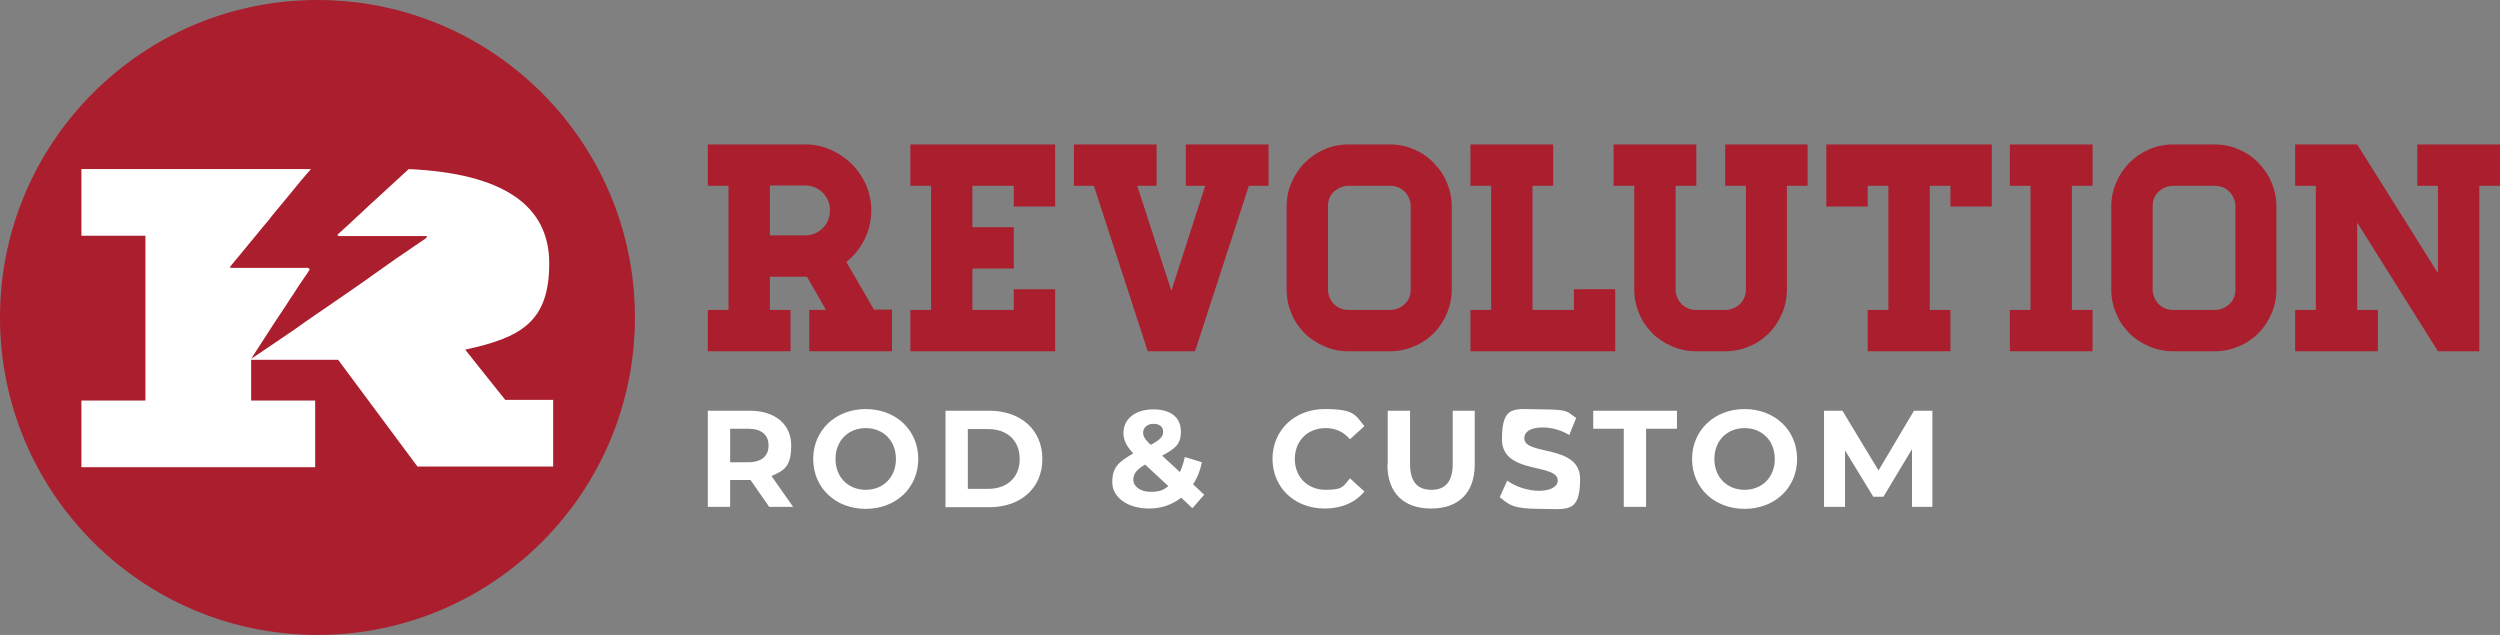
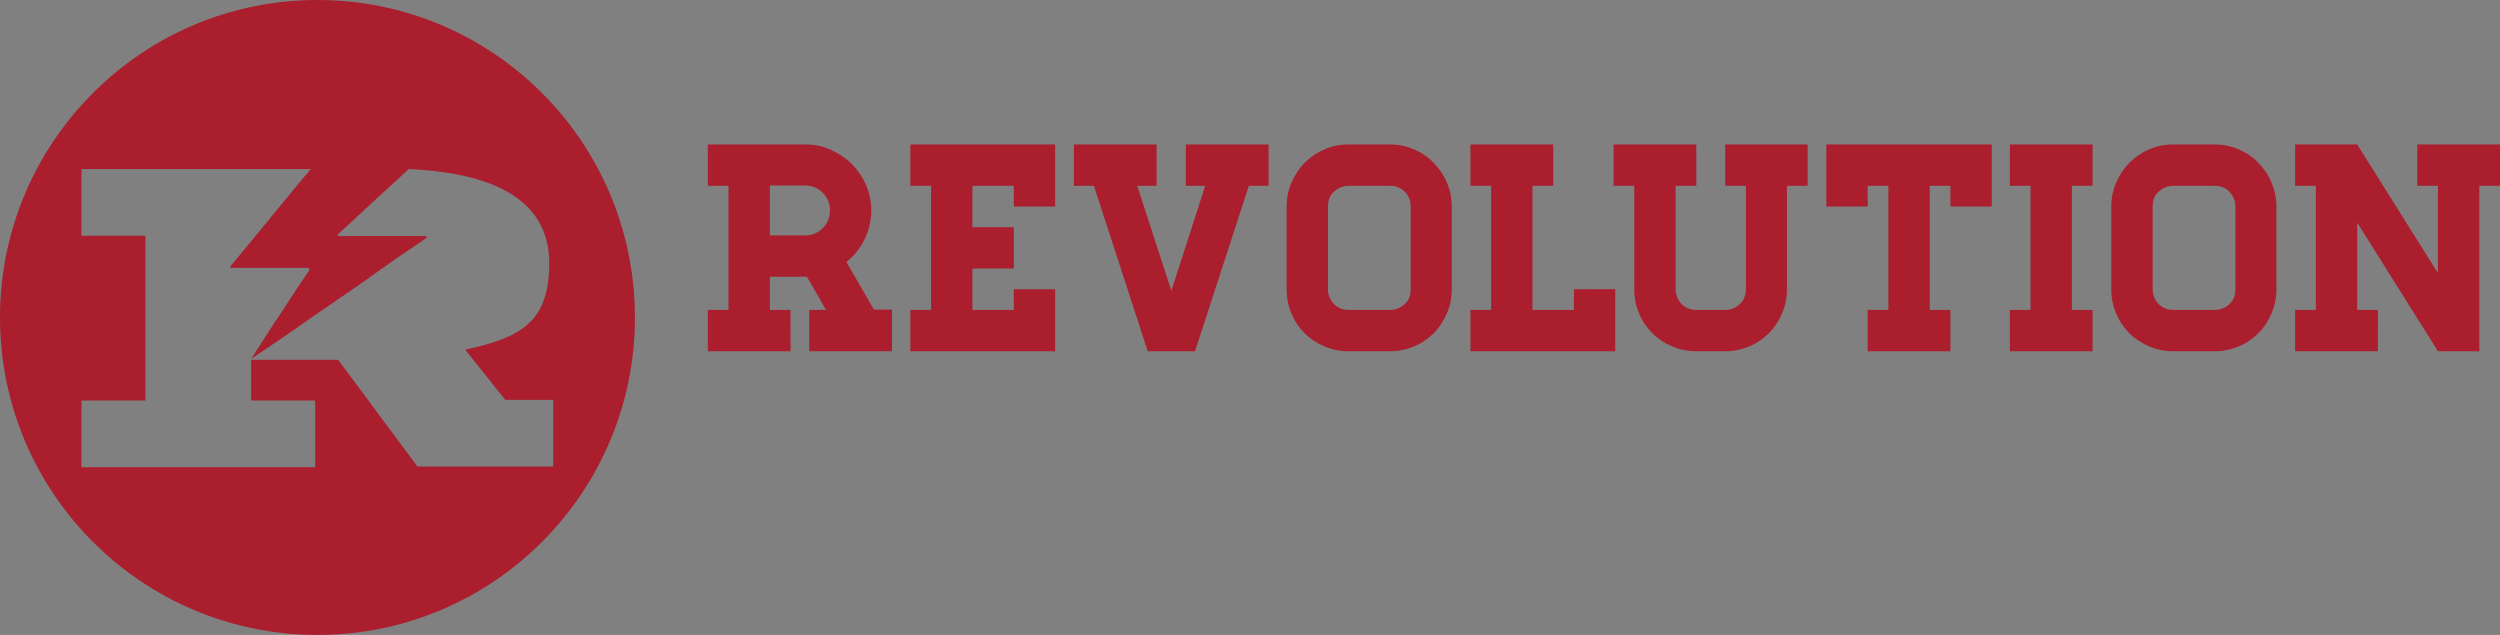
<svg xmlns="http://www.w3.org/2000/svg" id="Layer_1" version="1.1" viewBox="0 0 761.5 193.4">
  <rect x="0" y="0" width="761.5" height="193.4" fill="#808080" stroke="none" />
  <defs>
    <style>.st0{fill:#aa1e2e}.st1{fill:#fff}</style>
  </defs>
  <g id="Dark">
    <path d="M271.7 94.4V107h-25.2V94.4h5.1l-5.8-10.1h-11.3v10.1h6.3V107h-25.2V94.4h6.3V56.6h-6.3V44h29.9c2.8 0 5.3.6 7.7 1.7 2.4 1.1 4.5 2.5 6.3 4.3 1.8 1.8 3.2 3.9 4.3 6.3 1 2.4 1.6 5 1.6 7.8s-.7 6.2-2.1 8.9c-1.4 2.7-3.2 5-5.5 6.8l8.4 14.5h5.5Zm-37.2-22.7h10.7c2.1 0 3.9-.7 5.4-2.2s2.2-3.3 2.2-5.4-.7-3.9-2.2-5.4c-1.5-1.5-3.3-2.2-5.4-2.2h-10.7v15.1ZM321.4 44v18.9h-12.6v-6.3h-12.6v12.6h12.6v12.6h-12.6v12.6h12.6v-6.3h12.6V107h-44.1V94.4h6.3V56.6h-6.3V44h44.1ZM333.1 56.6h-6V44h25.2v12.6h-5.9l10.4 32 10.3-32h-5.9V44h25.2v12.6h-6L364 107h-14.4l-16.4-50.4ZM423.4 44c2.6 0 5 .5 7.3 1.5s4.3 2.3 6 4.1 3.1 3.7 4 6c1 2.3 1.5 4.8 1.5 7.3v25.2c0 2.6-.5 5.1-1.5 7.4-1 2.3-2.3 4.3-4 6s-3.7 3.1-6 4c-2.3 1-4.8 1.5-7.3 1.5h-12.6c-2.6 0-5.1-.5-7.4-1.5s-4.3-2.3-6-4-3.1-3.7-4-6c-1-2.3-1.5-4.7-1.5-7.4V62.9c0-2.6.5-5 1.5-7.3s2.3-4.3 4-6 3.7-3.1 6-4.1c2.3-1 4.7-1.5 7.4-1.5h12.6Zm6.3 18.9c0-1.7-.6-3.2-1.8-4.5-1.2-1.2-2.7-1.8-4.5-1.8h-12.6c-1.7 0-3.2.6-4.5 1.8s-1.8 2.7-1.8 4.5v25.2c0 1.7.6 3.2 1.8 4.5 1.2 1.2 2.7 1.8 4.5 1.8h12.6c1.7 0 3.2-.6 4.5-1.8s1.8-2.7 1.8-4.5V62.9ZM492 88.1V107h-44.1V94.4h6.3V56.6h-6.3V44h25.2v12.6h-6.3v37.8h12.6v-6.3H492ZM550.6 44v12.6h-6.3v31.5c0 2.6-.5 5.1-1.5 7.4-1 2.3-2.3 4.3-4 6s-3.7 3.1-6 4c-2.3 1-4.8 1.5-7.3 1.5h-8.8c-2.6 0-5.1-.5-7.4-1.5-2.3-1-4.3-2.3-6-4s-3.1-3.7-4-6c-1-2.3-1.5-4.7-1.5-7.4V56.6h-6.3V44h25.2v12.6h-6.3v31.5c0 1.7.6 3.2 1.8 4.5 1.2 1.2 2.7 1.8 4.5 1.8h8.8c1.7 0 3.2-.6 4.5-1.8 1.2-1.2 1.8-2.7 1.8-4.5V56.6h-6.3V44h25.2ZM606.7 44v18.9h-12.6v-6.3h-6.3v37.8h6.3V107h-25.2V94.4h6.3V56.6h-6.3v6.3h-12.6V44h50.4ZM631.1 94.4h6.3V107h-25.2V94.4h6.3V56.6h-6.3V44h25.2v12.6h-6.3v37.8ZM674.6 44c2.6 0 5 .5 7.3 1.5s4.3 2.3 6 4.1 3.1 3.7 4 6c1 2.3 1.5 4.8 1.5 7.3v25.2c0 2.6-.5 5.1-1.5 7.4-1 2.3-2.3 4.3-4 6s-3.7 3.1-6 4c-2.3 1-4.8 1.5-7.3 1.5H662c-2.6 0-5.1-.5-7.4-1.5s-4.3-2.3-6-4-3.1-3.7-4-6c-1-2.3-1.5-4.7-1.5-7.4V62.9c0-2.6.5-5 1.5-7.3s2.3-4.3 4-6 3.7-3.1 6-4.1c2.3-1 4.7-1.5 7.4-1.5h12.6Zm6.3 18.9c0-1.7-.6-3.2-1.8-4.5-1.2-1.2-2.7-1.8-4.5-1.8H662c-1.7 0-3.2.6-4.5 1.8s-1.8 2.7-1.8 4.5v25.2c0 1.7.6 3.2 1.8 4.5 1.2 1.2 2.7 1.8 4.5 1.8h12.6c1.7 0 3.2-.6 4.5-1.8s1.8-2.7 1.8-4.5V62.9ZM761.5 44v12.6h-6.3V107h-12.6L718 67.8v26.6h6.3V107h-25.2V94.4h6.3V56.6h-6.3V44H718l24.6 39.2V56.6h-6.3V44h25.2Z" class="st0" />
-     <path d="m234.3 154.4-5.7-8.2h-6.2v8.2h-6.8v-29.3h12.7c7.8 0 12.7 4.1 12.7 10.6s-2.2 7.6-6 9.3l6.6 9.4h-7.3Zm-6.4-23.8h-5.5v10.2h5.5c4.1 0 6.2-1.9 6.2-5.1s-2.1-5.1-6.2-5.1ZM247.7 139.8c0-8.7 6.8-15.2 16-15.2s16 6.4 16 15.2-6.8 15.2-16 15.2-16-6.4-16-15.2Zm25.2 0c0-5.6-3.9-9.4-9.2-9.4s-9.2 3.8-9.2 9.4 3.9 9.4 9.2 9.4 9.2-3.8 9.2-9.4ZM288 125.1h13.3c9.6 0 16.2 5.8 16.2 14.7s-6.6 14.7-16.2 14.7H288v-29.3Zm13 23.8c5.8 0 9.6-3.5 9.6-9.1s-3.8-9.1-9.6-9.1h-6.2v18.2h6.2ZM363.3 154.9l-3.5-3.3c-2.7 2.1-6 3.3-9.8 3.3-6.4 0-11.2-3.3-11.2-8s2-6.2 6.4-8.8c-2.1-2.2-3-4.1-3-6.2 0-4.3 3.6-7.2 9.1-7.2s8.4 2.6 8.4 6.7-1.8 5.2-5.7 7.4l5.4 5c.6-1.3 1.1-2.8 1.5-4.6l5.2 1.6c-.5 2.5-1.4 4.8-2.7 6.7l3.4 3.2-3.6 4.1Zm-7.4-6.8-7.1-6.6c-2.7 1.6-3.6 2.9-3.6 4.7s2 3.6 5.2 3.6 3.9-.6 5.5-1.7Zm-7.7-16.3c0 1.1.5 2 2.3 3.7 2.9-1.5 3.8-2.6 3.8-4s-1-2.4-2.9-2.4-3.2 1.1-3.2 2.7ZM387.6 139.8c0-8.8 6.8-15.2 15.9-15.2s9.3 1.8 12.1 5.2l-4.4 4c-2-2.3-4.4-3.4-7.4-3.4-5.5 0-9.4 3.9-9.4 9.4s3.9 9.4 9.4 9.4 5.4-1.2 7.4-3.5l4.4 4c-2.8 3.4-7 5.2-12.1 5.2-9.1 0-15.9-6.3-15.9-15.2ZM422.7 141.5v-16.4h6.8v16.2c0 5.6 2.4 7.9 6.5 7.9s6.5-2.3 6.5-7.9v-16.2h6.7v16.4c0 8.6-4.9 13.4-13.3 13.4s-13.3-4.8-13.3-13.4ZM456.8 151.5l2.3-5.1c2.5 1.8 6.2 3.1 9.7 3.1s5.7-1.3 5.7-3.1c0-5.5-17-1.7-17-12.6s4-9.1 12.4-9.1 7.5.9 10.2 2.6l-2.1 5.2c-2.7-1.6-5.5-2.3-8.1-2.3-4 0-5.6 1.5-5.6 3.3 0 5.4 17 1.7 17 12.4s-4.1 9.1-12.4 9.1-9.3-1.4-11.9-3.4ZM494.7 130.6h-9.4v-5.5h25.5v5.5h-9.4v23.8h-6.8v-23.8ZM515.4 139.8c0-8.7 6.8-15.2 16-15.2s16 6.4 16 15.2-6.8 15.2-16 15.2-16-6.4-16-15.2Zm25.2 0c0-5.6-3.9-9.4-9.2-9.4s-9.2 3.8-9.2 9.4 3.9 9.4 9.2 9.4 9.2-3.8 9.2-9.4ZM582.4 154.4v-17.6l-8.7 14.5h-3.1l-8.6-14.1v17.2h-6.4v-29.3h5.6l11 18.2 10.8-18.2h5.6v29.3h-6.3Z" class="st1" />
-     <circle cx="96.7" cy="94.4" r="88.8" class="st1" />
    <path d="M96.7 0C43.3 0 0 43.3 0 96.7s43.3 96.7 96.7 96.7 96.7-43.3 96.7-96.7S150.1 0 96.7 0Zm30.6 142.3L103 109.6H76.5V122H96v20.3H24.8V122h19.5V71.8H24.8V51.5h69.9c-1 1.2-2 2.3-3 3.5-1.5 1.9-3.1 3.7-4.6 5.6-1.1 1.4-2.3 2.7-3.4 4.1-.7.8-1.3 1.6-1.9 2.4-1.2 1.4-2.4 2.8-3.5 4.2-1.6 1.9-3.1 3.8-4.7 5.7-1.1 1.4-2.3 2.7-3.4 4.1 0 .1-.1.3-.2.4.2 0 .3.1.5.1h23.3c.3.1.7.4.4.7-.5.8-1 1.6-1.6 2.4-.7 1-1.4 2.1-2.1 3.1-.4.6-.8 1.3-1.2 1.9-.5.7-1 1.4-1.4 2.1-.6 1-1.3 2-1.9 2.9l-2.4 3.6c-.8 1.2-7 10.9-7.1 11 0 0 9.1-6.1 11.1-7.5 1.8-1.2 3.5-2.4 5.3-3.7 2.2-1.5 4.4-3.1 6.7-4.6 2.8-1.9 5.6-3.9 8.4-5.8 2-1.4 4.1-2.8 6.1-4.3 2.3-1.6 4.5-3.2 6.8-4.8 2.3-1.6 4.6-3.1 6.9-4.7.7-.5 1.4-.9 2-1.4.2-.1.2-.3.3-.5-.2 0-.4-.1-.6-.1h-26.1c-.2 0-.4-.1-.6-.2 0 0 0-.3.2-.4 2.1-1.9 4.2-3.8 6.3-5.8 2.6-2.4 5.1-4.8 7.7-7.1l7.5-6.9c28.5 1.3 42.8 10.9 42.8 28.7s-8.5 22.6-25.6 26.3l12.2 15.3h14.6v20.3h-41.3Z" class="st0" />
  </g>
</svg>